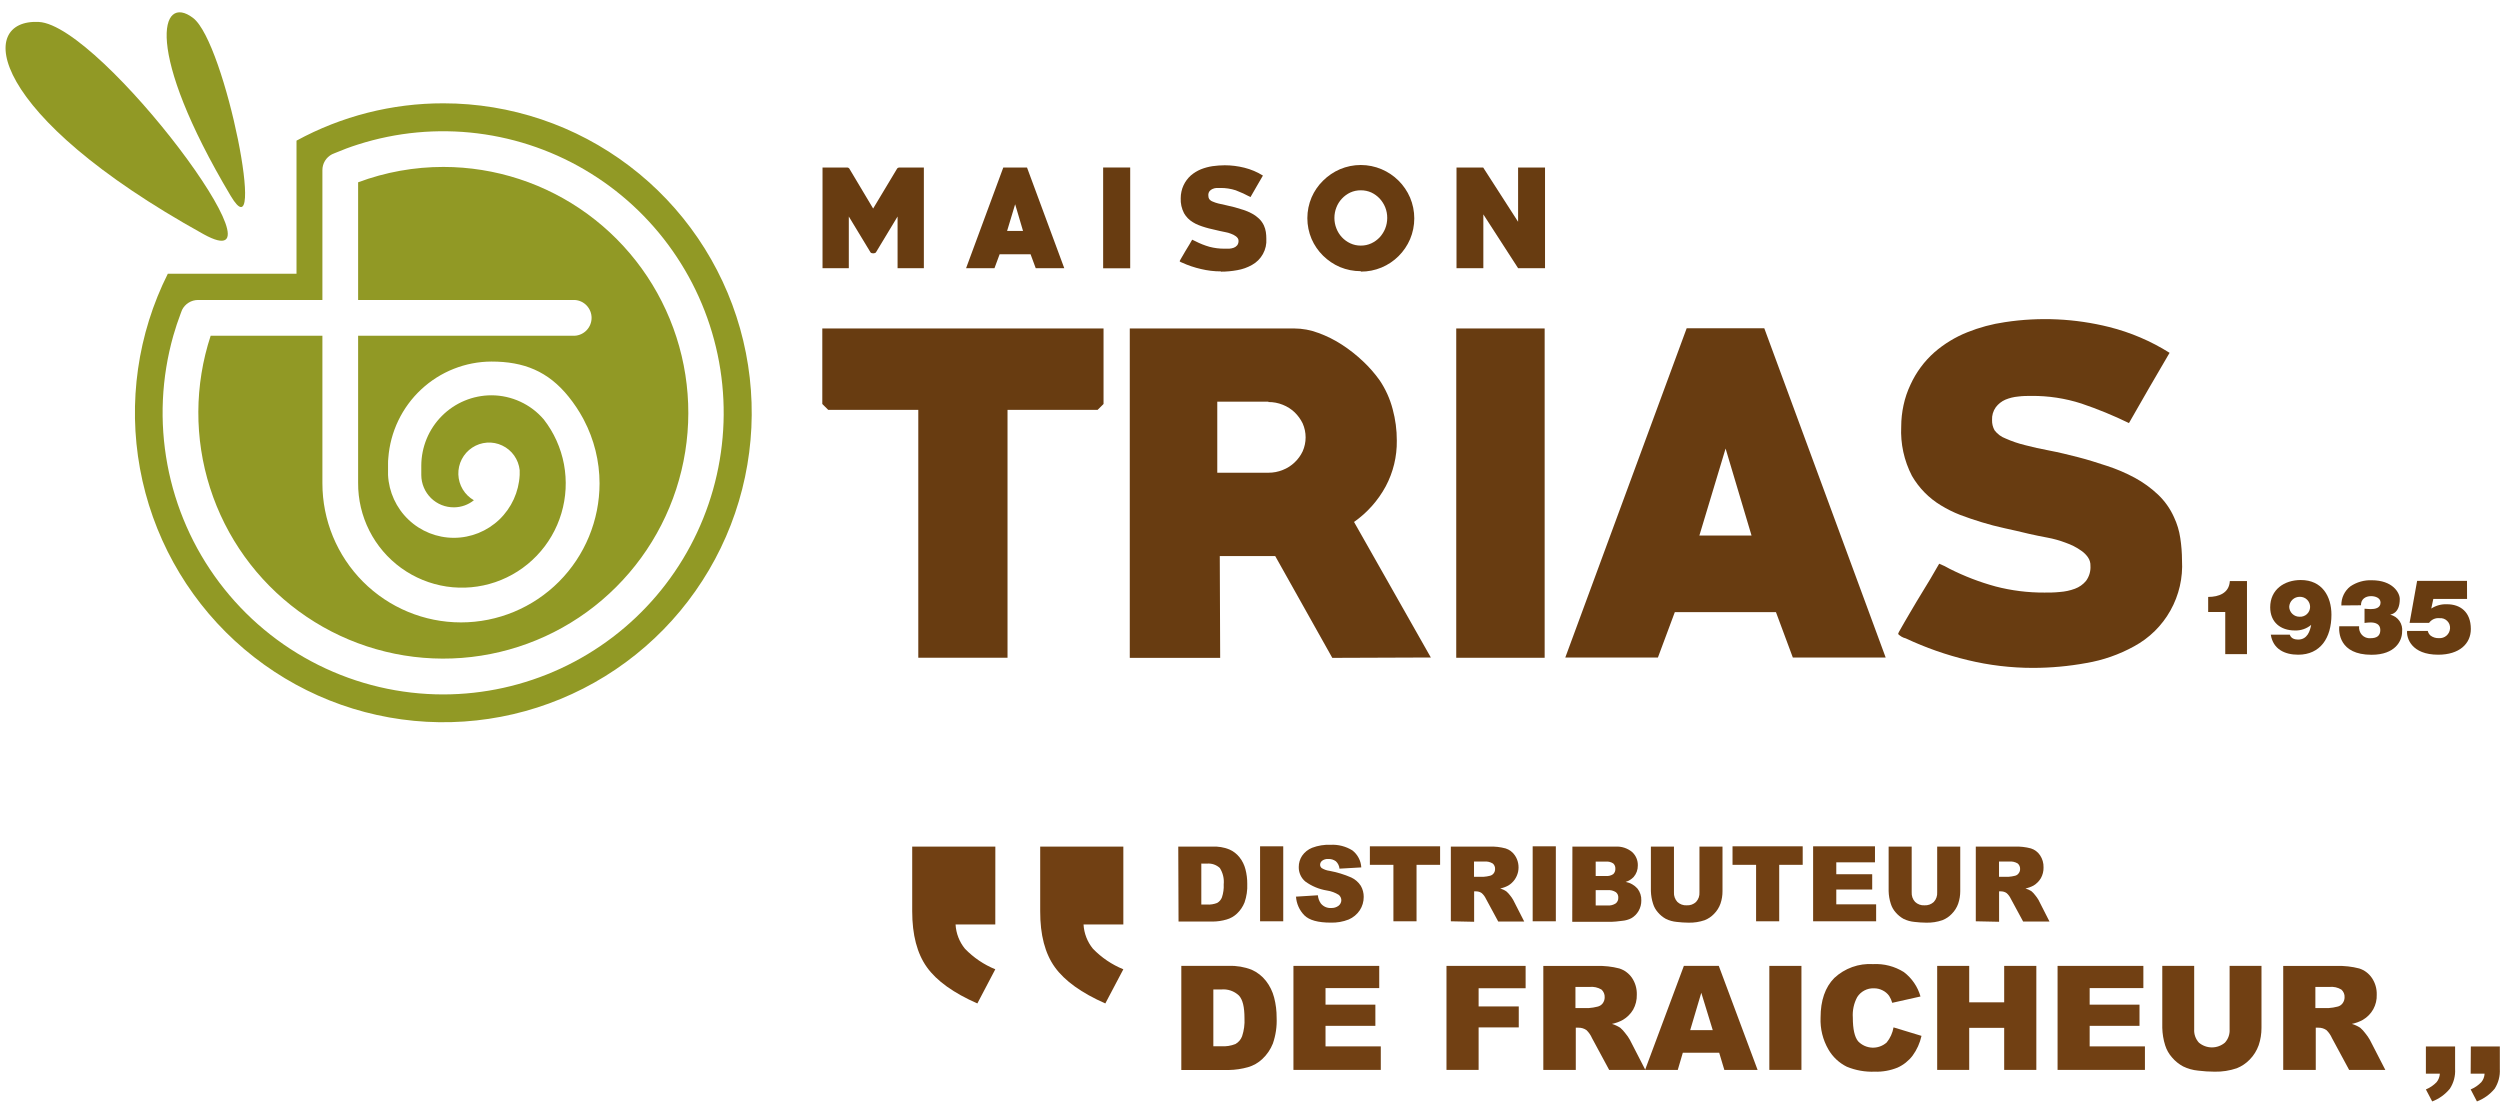
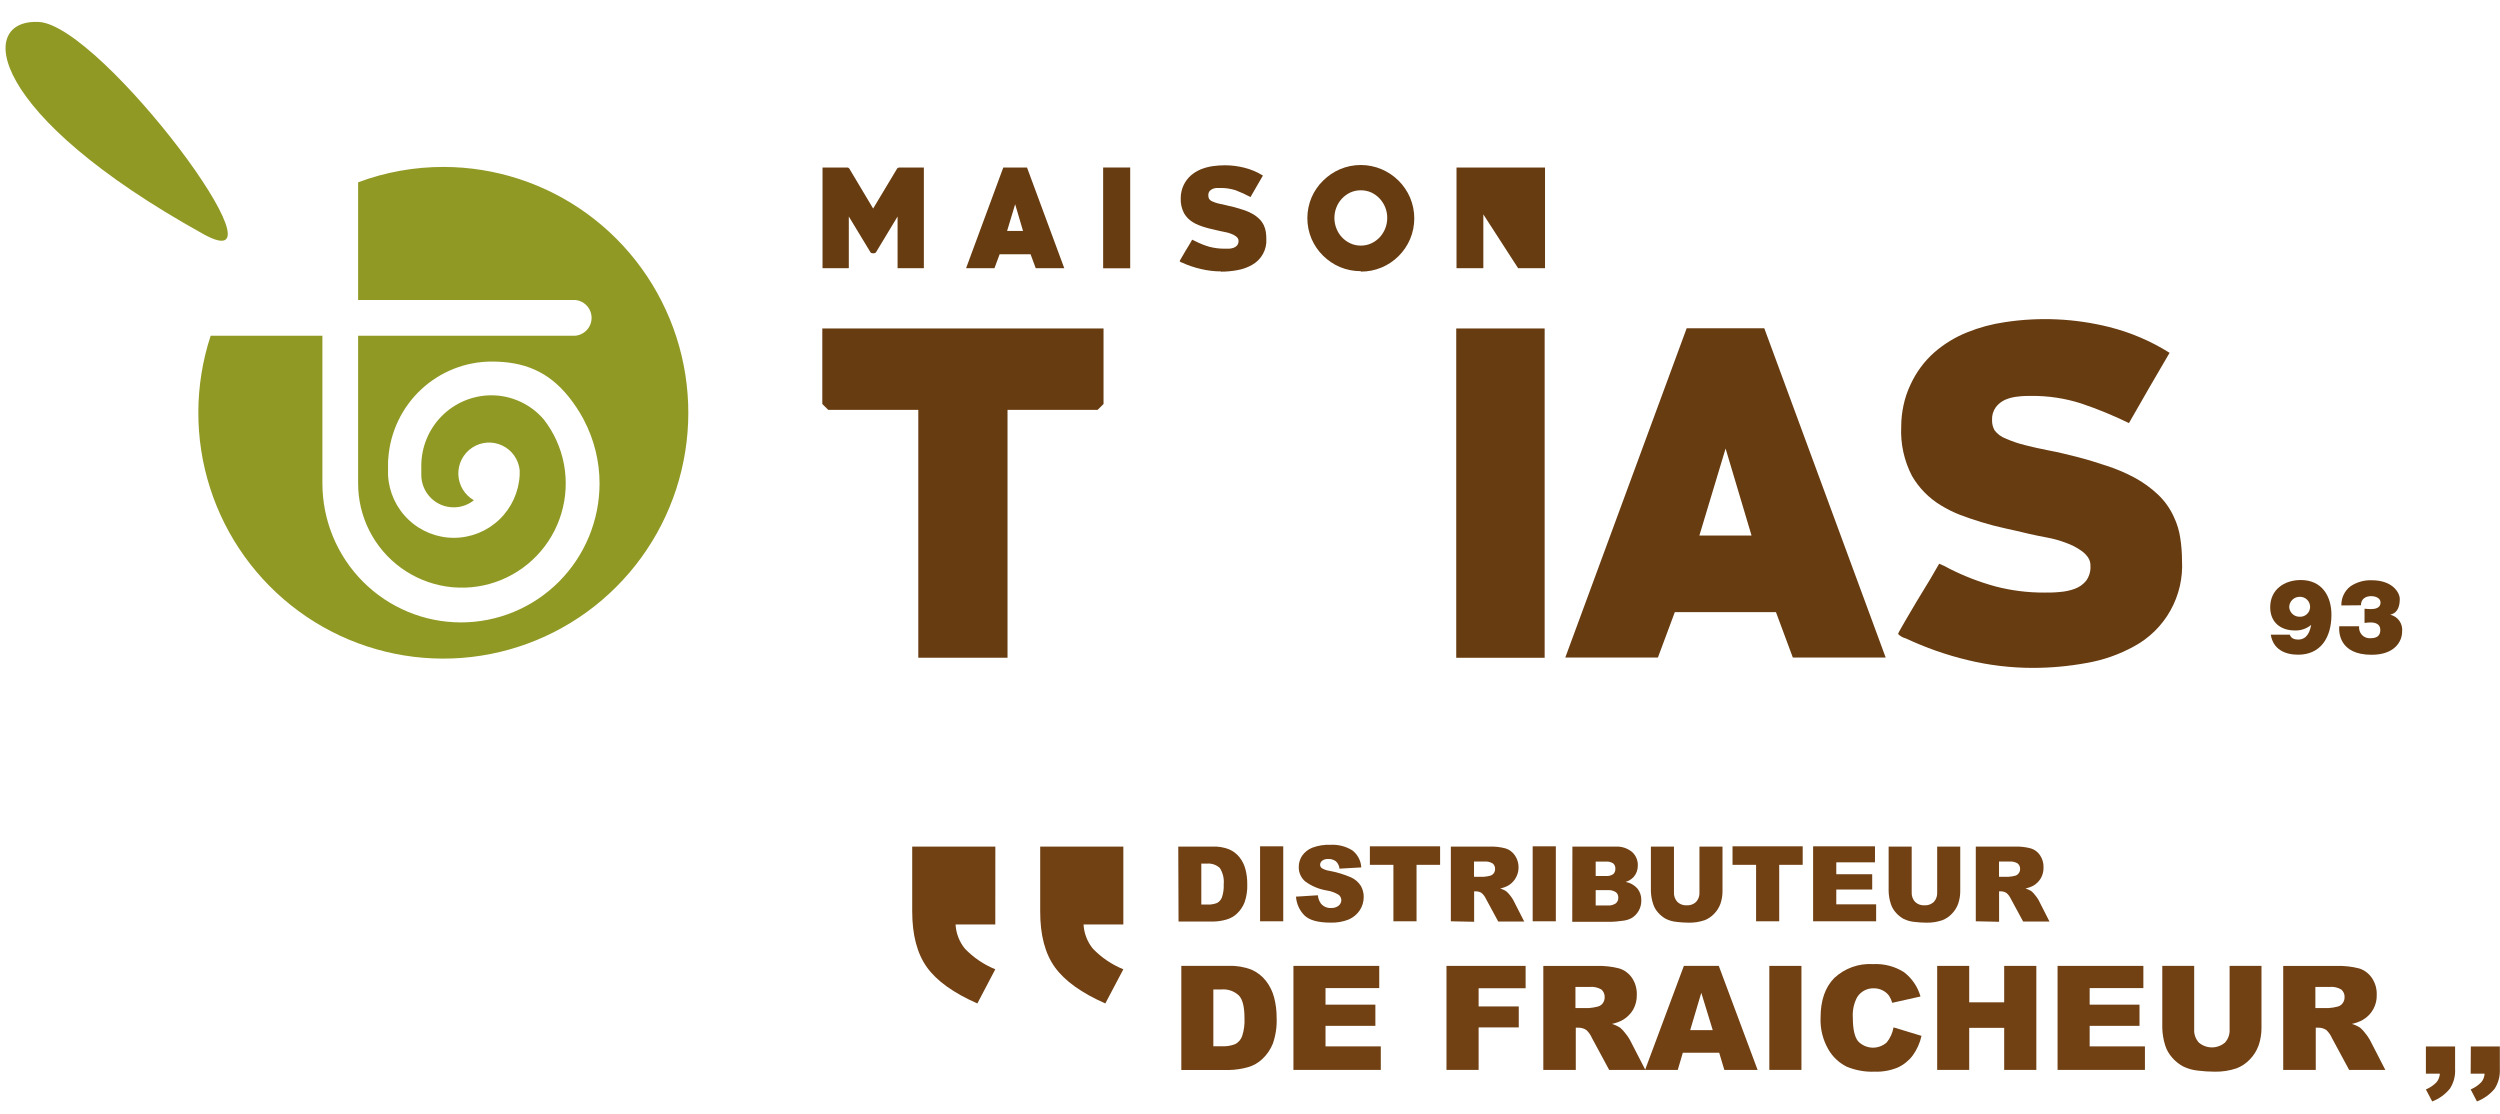
<svg xmlns="http://www.w3.org/2000/svg" width="101" height="45" viewBox="0 0 101 45" fill="none">
  <g clip-path="url(#clip0_597_11694)">
    <path d="M36.262 10.834V8.747L35.396 10.182C35.391 10.193 35.383 10.203 35.374 10.21C35.364 10.217 35.354 10.222 35.342 10.225C35.322 10.232 35.301 10.235 35.279 10.236C35.257 10.236 35.234 10.232 35.212 10.225C35.201 10.223 35.19 10.218 35.181 10.21C35.172 10.203 35.165 10.193 35.161 10.182L34.292 8.747V10.834H33.23V6.767H34.225C34.242 6.767 34.26 6.772 34.275 6.78C34.291 6.788 34.304 6.8 34.314 6.814L35.275 8.425L36.242 6.814C36.251 6.8 36.264 6.789 36.278 6.781C36.292 6.773 36.309 6.768 36.325 6.767H37.324V10.834H36.262Z" fill="#683C11" />
    <path d="M41.012 8.252L40.687 9.329H41.33L41.012 8.252ZM41.843 10.834L41.635 10.272H40.385L40.177 10.834H39.03L40.533 6.767H41.491L42.996 10.834H41.843Z" fill="#683C11" />
    <path d="M45.66 6.767H44.567V10.839H45.66V6.767Z" fill="#683C11" />
    <path d="M49.327 10.964C49.054 10.965 48.783 10.932 48.518 10.868C48.255 10.808 47.998 10.722 47.752 10.609C47.733 10.605 47.715 10.597 47.699 10.587C47.672 10.571 47.658 10.557 47.658 10.551C47.663 10.537 47.67 10.523 47.678 10.51L47.73 10.418L47.804 10.292C47.833 10.245 47.86 10.198 47.887 10.149C47.948 10.053 48.004 9.961 48.055 9.872C48.106 9.785 48.144 9.722 48.164 9.683C48.21 9.701 48.254 9.722 48.296 9.746C48.477 9.84 48.667 9.915 48.863 9.971C49.06 10.022 49.262 10.048 49.465 10.047C49.526 10.047 49.589 10.047 49.658 10.047C49.721 10.043 49.784 10.031 49.844 10.009C49.898 9.989 49.945 9.955 49.983 9.91C50.022 9.857 50.041 9.79 50.036 9.724C50.037 9.688 50.026 9.652 50.005 9.623C49.983 9.592 49.957 9.566 49.927 9.544C49.866 9.5 49.798 9.465 49.727 9.441C49.655 9.412 49.58 9.391 49.503 9.378C49.427 9.364 49.349 9.349 49.279 9.331L48.982 9.261C48.883 9.241 48.791 9.216 48.7 9.189C48.608 9.162 48.516 9.131 48.431 9.097C48.348 9.065 48.268 9.026 48.193 8.978C48.044 8.89 47.921 8.764 47.835 8.614C47.738 8.427 47.691 8.218 47.701 8.007C47.701 7.917 47.71 7.828 47.73 7.74C47.748 7.652 47.777 7.567 47.815 7.486C47.886 7.334 47.987 7.198 48.113 7.086C48.234 6.983 48.371 6.9 48.518 6.839C48.669 6.779 48.826 6.737 48.986 6.713C49.149 6.69 49.314 6.678 49.479 6.677C49.747 6.677 50.014 6.711 50.274 6.776C50.538 6.842 50.79 6.948 51.022 7.093C50.934 7.241 50.849 7.387 50.769 7.529C50.688 7.67 50.603 7.816 50.52 7.962C50.328 7.857 50.129 7.766 49.924 7.688C49.725 7.624 49.517 7.592 49.309 7.594H49.145C49.09 7.598 49.036 7.611 48.986 7.634C48.939 7.654 48.897 7.685 48.865 7.724C48.825 7.778 48.809 7.846 48.818 7.913C48.817 7.956 48.828 7.999 48.849 8.036C48.883 8.084 48.93 8.12 48.984 8.14C49.06 8.174 49.14 8.201 49.221 8.221C49.315 8.245 49.418 8.268 49.53 8.29L49.88 8.373C49.998 8.405 50.117 8.441 50.238 8.481C50.356 8.519 50.47 8.568 50.578 8.627C50.682 8.682 50.777 8.751 50.863 8.832C50.946 8.911 51.014 9.006 51.062 9.11C51.1 9.193 51.126 9.281 51.14 9.371C51.154 9.462 51.16 9.553 51.16 9.645C51.174 9.86 51.127 10.073 51.023 10.261C50.919 10.449 50.764 10.604 50.576 10.706C50.392 10.809 50.192 10.88 49.985 10.915C49.768 10.955 49.547 10.975 49.327 10.975" fill="#683C11" />
    <path d="M54.976 7.688C54.829 7.687 54.684 7.717 54.551 7.778C54.424 7.838 54.31 7.921 54.215 8.023C54.118 8.126 54.042 8.246 53.991 8.378C53.937 8.514 53.91 8.659 53.91 8.805C53.91 8.95 53.937 9.095 53.991 9.23C54.093 9.495 54.293 9.71 54.551 9.83C54.684 9.892 54.829 9.924 54.976 9.922C55.124 9.924 55.27 9.892 55.404 9.83C55.53 9.771 55.644 9.689 55.74 9.587C55.835 9.483 55.911 9.362 55.964 9.23C56.017 9.095 56.044 8.95 56.044 8.805C56.045 8.659 56.018 8.514 55.964 8.378C55.911 8.247 55.835 8.127 55.74 8.023C55.644 7.921 55.53 7.838 55.404 7.778C55.27 7.717 55.123 7.687 54.976 7.688ZM54.976 10.955C54.687 10.957 54.401 10.9 54.134 10.789C53.88 10.68 53.648 10.524 53.451 10.329C53.255 10.136 53.098 9.907 52.988 9.654C52.875 9.389 52.817 9.103 52.817 8.814C52.817 8.525 52.875 8.24 52.988 7.974C53.098 7.721 53.255 7.492 53.451 7.3C53.648 7.104 53.88 6.947 54.134 6.837C54.4 6.724 54.686 6.666 54.975 6.666C55.264 6.666 55.55 6.724 55.816 6.837C56.332 7.056 56.745 7.466 56.967 7.983C57.079 8.248 57.137 8.534 57.137 8.823C57.137 9.112 57.079 9.398 56.967 9.663C56.745 10.18 56.333 10.59 55.816 10.807C55.55 10.918 55.264 10.975 54.976 10.973" fill="#683C11" />
-     <path d="M61.331 10.834L59.927 8.661V10.834H58.843V6.767H59.92L61.331 8.96V6.767H62.419V10.834H61.331Z" fill="#683C11" />
+     <path d="M61.331 10.834L59.927 8.661V10.834H58.843V6.767H59.92V6.767H62.419V10.834H61.331Z" fill="#683C11" />
    <path d="M44.343 16.559H40.704V26.572H37.099V16.559H33.46L33.221 16.321V13.27H44.583V16.321L44.343 16.559Z" fill="#683C11" />
-     <path d="M51.245 16.227H49.178V19.098H51.245C51.444 19.099 51.641 19.061 51.825 18.986C52.003 18.917 52.166 18.813 52.304 18.68C52.44 18.552 52.55 18.4 52.629 18.231C52.707 18.054 52.747 17.863 52.747 17.669C52.747 17.476 52.707 17.285 52.629 17.108C52.548 16.94 52.438 16.788 52.304 16.658C52.166 16.527 52.003 16.423 51.825 16.353C51.641 16.278 51.444 16.241 51.245 16.242M53.825 26.578L51.518 22.464H49.279L49.295 26.578H45.643V13.27H52.286C52.619 13.271 52.949 13.332 53.261 13.45C53.597 13.572 53.919 13.732 54.219 13.928C54.523 14.126 54.809 14.352 55.072 14.602C55.321 14.836 55.546 15.095 55.744 15.373C55.981 15.727 56.156 16.118 56.264 16.53C56.376 16.944 56.433 17.371 56.431 17.8C56.44 18.443 56.286 19.079 55.984 19.647C55.674 20.22 55.236 20.713 54.703 21.087L57.806 26.563L53.825 26.578Z" fill="#683C11" />
    <path d="M62.404 13.27H58.832V26.574H62.404V13.27Z" fill="#683C11" />
    <path d="M69.714 18.121L68.655 21.635H70.762L69.714 18.121ZM72.43 26.563L71.748 24.729H67.663L66.98 26.563H63.238L68.142 13.261H71.277L76.181 26.563H72.43Z" fill="#683C11" />
    <path d="M82.136 26.983C81.247 26.983 80.36 26.878 79.496 26.668C78.634 26.462 77.795 26.167 76.992 25.79C76.933 25.776 76.875 25.753 76.822 25.722C76.73 25.666 76.686 25.626 76.686 25.603C76.702 25.555 76.725 25.509 76.753 25.466L76.923 25.167L77.162 24.758C77.254 24.605 77.346 24.448 77.438 24.291L77.984 23.392C78.154 23.107 78.273 22.902 78.343 22.774C78.49 22.832 78.632 22.901 78.768 22.981C79.361 23.28 79.982 23.519 80.622 23.693C81.267 23.861 81.931 23.944 82.597 23.94C82.79 23.94 82.998 23.94 83.22 23.916C83.427 23.901 83.632 23.858 83.827 23.785C84.001 23.721 84.156 23.612 84.275 23.469C84.404 23.293 84.468 23.078 84.454 22.86C84.459 22.738 84.424 22.618 84.355 22.518C84.286 22.418 84.199 22.33 84.1 22.26C83.997 22.186 83.888 22.119 83.775 22.062C83.67 22.01 83.561 21.964 83.45 21.925C83.212 21.835 82.966 21.766 82.716 21.72C82.465 21.674 82.214 21.622 81.963 21.565C81.634 21.485 81.31 21.41 80.989 21.341C80.669 21.271 80.365 21.192 80.067 21.1C79.769 21.008 79.467 20.909 79.187 20.801C78.917 20.696 78.657 20.566 78.41 20.415C77.926 20.123 77.524 19.712 77.241 19.222C76.925 18.61 76.775 17.924 76.809 17.235C76.809 16.944 76.841 16.653 76.903 16.368C76.964 16.081 77.059 15.802 77.185 15.537C77.413 15.038 77.742 14.594 78.152 14.231C78.546 13.89 78.993 13.618 79.476 13.425C79.967 13.227 80.481 13.089 81.005 13.014C82.405 12.801 83.834 12.868 85.208 13.211C86.072 13.427 86.897 13.779 87.651 14.254C87.367 14.737 87.089 15.211 86.823 15.674C86.556 16.137 86.285 16.611 86.01 17.092C85.387 16.788 84.745 16.525 84.089 16.303C83.438 16.093 82.757 15.989 82.073 15.995C81.901 15.995 81.722 15.995 81.534 16.02C81.355 16.036 81.18 16.079 81.014 16.148C80.863 16.215 80.731 16.319 80.631 16.451C80.522 16.602 80.469 16.787 80.479 16.973C80.475 17.116 80.51 17.258 80.58 17.384C80.694 17.535 80.85 17.651 81.028 17.716C81.278 17.828 81.538 17.916 81.805 17.982C82.111 18.062 82.447 18.139 82.812 18.206C83.177 18.274 83.558 18.37 83.957 18.471C84.355 18.572 84.734 18.696 85.128 18.824C85.514 18.95 85.889 19.11 86.247 19.303C86.585 19.486 86.898 19.713 87.179 19.977C87.453 20.236 87.674 20.547 87.828 20.891C87.955 21.16 88.041 21.446 88.084 21.741C88.129 22.038 88.152 22.338 88.153 22.639C88.193 23.344 88.032 24.045 87.688 24.66C87.345 25.276 86.833 25.78 86.214 26.113C85.613 26.445 84.96 26.673 84.283 26.787C83.573 26.917 82.853 26.982 82.132 26.983" fill="#683C11" />
    <path d="M8.22 9.459C11.935 11.519 4.102 1.015 1.569 0.887C-0.964 0.759 -0.523 4.612 8.22 9.459Z" fill="#919925" />
-     <path d="M9.32 7.913C10.813 10.421 9.116 1.72 7.797 0.723C6.478 -0.275 5.808 2.017 9.32 7.913Z" fill="#919925" />
-     <path d="M17.916 28.055C16.161 28.056 14.43 27.648 12.859 26.864C11.288 26.081 9.92 24.941 8.862 23.537C7.804 22.132 7.086 20.501 6.763 18.77C6.44 17.04 6.522 15.258 7.001 13.564C7.089 13.254 7.192 12.948 7.306 12.647L7.353 12.524C7.412 12.402 7.505 12.3 7.619 12.229C7.733 12.157 7.865 12.119 8 12.119H13.025V8.043V6.875C13.024 6.742 13.06 6.612 13.129 6.498C13.198 6.385 13.297 6.293 13.415 6.232L13.527 6.185C13.833 6.055 14.145 5.938 14.465 5.837C16.023 5.34 17.67 5.187 19.293 5.388C20.916 5.59 22.476 6.141 23.866 7.005C25.257 7.868 26.445 9.023 27.348 10.391C28.252 11.758 28.851 13.305 29.102 14.927C29.354 16.548 29.253 18.204 28.807 19.783C28.361 21.361 27.58 22.825 26.517 24.072C25.454 25.319 24.136 26.32 22.651 27.008C21.166 27.695 19.551 28.052 17.916 28.055ZM17.916 4.174C15.842 4.171 13.801 4.689 11.979 5.682V11.059H6.78C5.561 13.49 5.166 16.253 5.655 18.93C6.144 21.606 7.49 24.05 9.488 25.889C11.487 27.729 14.028 28.864 16.728 29.122C19.428 29.38 22.137 28.747 24.446 27.32C26.755 25.893 28.537 23.749 29.521 21.213C30.505 18.677 30.637 15.889 29.899 13.271C29.16 10.652 27.59 8.347 25.427 6.706C23.265 5.064 20.627 4.175 17.916 4.174Z" fill="#919925" />
    <path d="M17.916 6.744C16.739 6.743 15.571 6.953 14.468 7.365V12.119H23.219C23.403 12.129 23.576 12.21 23.702 12.344C23.829 12.479 23.9 12.657 23.9 12.841C23.9 13.026 23.829 13.204 23.702 13.339C23.576 13.473 23.403 13.554 23.219 13.564H14.468V15.49V19.505C14.463 20.176 14.619 20.839 14.921 21.438C15.224 22.037 15.665 22.554 16.208 22.947C16.751 23.339 17.379 23.596 18.041 23.696C18.703 23.795 19.378 23.734 20.012 23.518C20.645 23.302 21.218 22.937 21.682 22.453C22.146 21.97 22.489 21.382 22.68 20.738C22.872 20.095 22.907 19.415 22.784 18.755C22.66 18.096 22.381 17.475 21.969 16.946C21.708 16.64 21.384 16.395 21.019 16.227C20.655 16.059 20.259 15.971 19.858 15.97C19.106 15.97 18.385 16.27 17.853 16.803C17.321 17.336 17.022 18.059 17.02 18.813C17.02 18.858 17.02 18.986 17.02 19.127C17.022 19.149 17.022 19.171 17.02 19.193C17.021 19.366 17.056 19.537 17.124 19.697C17.191 19.856 17.289 20 17.412 20.122C17.535 20.243 17.681 20.338 17.842 20.403C18.002 20.467 18.174 20.498 18.346 20.496C18.637 20.494 18.919 20.393 19.145 20.21C18.96 20.105 18.805 19.953 18.695 19.771C18.585 19.588 18.524 19.38 18.517 19.166C18.511 18.953 18.558 18.741 18.657 18.551C18.755 18.362 18.9 18.201 19.078 18.084C19.256 17.966 19.461 17.897 19.673 17.882C19.885 17.867 20.098 17.907 20.29 17.999C20.483 18.09 20.649 18.229 20.772 18.403C20.895 18.577 20.972 18.78 20.995 18.993C20.994 19.008 20.994 19.024 20.995 19.04C20.995 19.069 20.995 19.1 20.995 19.132C20.995 19.163 20.995 19.145 20.995 19.152C20.995 19.159 20.995 19.175 20.995 19.188C20.961 19.873 20.667 20.518 20.172 20.991C19.678 21.463 19.021 21.727 18.338 21.728C17.655 21.728 16.998 21.466 16.503 20.994C16.007 20.522 15.712 19.877 15.677 19.193C15.677 19.193 15.677 19.069 15.677 18.896C15.677 18.869 15.677 18.842 15.677 18.813C15.677 18.784 15.677 18.768 15.677 18.745C15.677 18.667 15.677 18.584 15.688 18.503C15.767 17.446 16.24 16.458 17.013 15.736C17.786 15.014 18.802 14.61 19.858 14.607C21.159 14.607 22.144 14.995 22.977 16.033C23.195 16.304 23.389 16.595 23.555 16.901L23.588 16.964C24.003 17.754 24.221 18.634 24.222 19.527C24.222 21.017 23.632 22.446 22.582 23.5C21.532 24.553 20.108 25.145 18.624 25.145C17.139 25.145 15.715 24.553 14.665 23.5C13.615 22.446 13.025 21.017 13.025 19.527V16.907V13.564H8.511C7.856 15.557 7.846 17.708 8.485 19.707C9.123 21.706 10.376 23.45 12.064 24.69C13.752 25.93 15.788 26.601 17.88 26.608C19.972 26.614 22.012 25.955 23.707 24.726C25.403 23.496 26.667 21.759 27.317 19.765C27.968 17.77 27.972 15.619 27.328 13.622C26.685 11.625 25.428 9.883 23.737 8.647C22.046 7.412 20.008 6.746 17.916 6.744Z" fill="#919925" />
-     <path d="M89.9 24.725H89.21V24.116C89.638 24.116 90.059 23.963 90.085 23.475H90.778V26.426H89.9V24.725Z" fill="#683C11" />
    <path d="M92.484 24.518C92.488 24.626 92.534 24.729 92.613 24.803C92.692 24.878 92.797 24.918 92.905 24.916C92.959 24.919 93.013 24.911 93.063 24.893C93.114 24.875 93.161 24.847 93.2 24.81C93.24 24.773 93.272 24.729 93.294 24.679C93.316 24.63 93.327 24.576 93.328 24.522C93.329 24.468 93.318 24.414 93.298 24.363C93.277 24.313 93.246 24.267 93.208 24.229C93.169 24.19 93.123 24.16 93.073 24.14C93.022 24.12 92.968 24.11 92.914 24.111C92.803 24.109 92.696 24.15 92.616 24.226C92.535 24.302 92.488 24.407 92.484 24.518ZM92.508 25.641C92.519 25.675 92.535 25.706 92.558 25.732C92.58 25.759 92.608 25.781 92.638 25.796C92.702 25.826 92.772 25.84 92.842 25.839C93.223 25.839 93.324 25.489 93.371 25.246C93.186 25.4 92.952 25.48 92.712 25.471C92.137 25.471 91.716 25.14 91.716 24.534C91.716 23.819 92.285 23.433 92.952 23.433C93.814 23.433 94.19 24.093 94.19 24.835C94.19 25.772 93.742 26.45 92.847 26.45C92.3 26.45 91.832 26.226 91.74 25.641H92.508Z" fill="#683C11" />
    <path d="M94.591 24.46C94.587 24.311 94.618 24.163 94.682 24.029C94.746 23.894 94.84 23.777 94.958 23.687C95.212 23.517 95.512 23.431 95.816 23.442C96.669 23.442 96.951 23.95 96.951 24.201C96.951 24.819 96.564 24.819 96.564 24.833C96.715 24.868 96.849 24.958 96.938 25.086C97.026 25.213 97.065 25.37 97.045 25.525C97.045 25.884 96.774 26.453 95.812 26.453C94.488 26.453 94.486 25.52 94.506 25.3H95.308C95.301 25.363 95.308 25.427 95.327 25.488C95.347 25.548 95.379 25.604 95.422 25.651C95.466 25.698 95.521 25.735 95.582 25.758C95.643 25.781 95.709 25.79 95.773 25.783C96.013 25.783 96.165 25.693 96.165 25.453C96.165 25.212 95.968 25.147 95.773 25.147C95.691 25.148 95.609 25.155 95.527 25.167V24.592C95.592 24.592 95.659 24.608 95.773 24.608C95.95 24.608 96.174 24.57 96.174 24.343C96.174 24.156 95.964 24.084 95.791 24.084C95.567 24.084 95.377 24.206 95.384 24.453L94.591 24.46Z" fill="#683C11" />
-     <path d="M99.669 24.197H98.306L98.223 24.585C98.413 24.462 98.637 24.401 98.863 24.412C99.387 24.412 99.822 24.716 99.822 25.412C99.822 26.01 99.354 26.45 98.505 26.45C97.419 26.45 97.219 25.776 97.246 25.489H98.082C98.098 25.564 98.14 25.633 98.2 25.682C98.297 25.752 98.415 25.787 98.534 25.781C98.589 25.785 98.645 25.778 98.698 25.76C98.751 25.743 98.799 25.715 98.841 25.678C98.883 25.641 98.917 25.596 98.941 25.546C98.965 25.495 98.979 25.441 98.982 25.385C98.985 25.329 98.977 25.273 98.957 25.221C98.936 25.169 98.905 25.122 98.865 25.083C98.825 25.044 98.778 25.014 98.725 24.995C98.672 24.976 98.616 24.969 98.561 24.974C98.479 24.965 98.396 24.978 98.321 25.011C98.246 25.045 98.181 25.098 98.133 25.165H97.347L97.652 23.466H99.667L99.669 24.197Z" fill="#683C11" />
    <path d="M40.21 37.348H38.605C38.624 37.707 38.757 38.05 38.983 38.328C39.33 38.688 39.748 38.971 40.21 39.159L39.485 40.539C38.522 40.116 37.843 39.629 37.447 39.076C37.051 38.523 36.853 37.769 36.853 36.813V34.202H40.212L40.21 37.348ZM45.383 37.348H43.775C43.795 37.707 43.927 38.05 44.154 38.328C44.501 38.688 44.92 38.971 45.383 39.159L44.655 40.539C43.695 40.116 43.016 39.629 42.617 39.076C42.219 38.523 42.021 37.769 42.024 36.813V34.202H45.383V37.348Z" fill="#714013" />
    <path d="M99.822 42.278H100.993V43.19C101.008 43.47 100.935 43.747 100.785 43.983C100.594 44.214 100.347 44.392 100.068 44.498L99.815 44.013C99.977 43.946 100.123 43.846 100.245 43.72C100.325 43.623 100.372 43.503 100.377 43.377H99.815L99.822 42.278ZM98.006 42.278H99.186V43.19C99.202 43.47 99.128 43.748 98.975 43.983C98.786 44.214 98.54 44.392 98.261 44.498L98.006 44.013C98.168 43.946 98.315 43.846 98.438 43.72C98.517 43.623 98.563 43.502 98.57 43.377H98.006V42.278Z" fill="#714013" />
    <path d="M47.602 34.203H48.988C49.217 34.192 49.446 34.23 49.66 34.315C49.822 34.385 49.966 34.495 50.076 34.634C50.189 34.777 50.271 34.942 50.316 35.119C50.366 35.311 50.391 35.508 50.389 35.706C50.401 35.961 50.363 36.217 50.28 36.458C50.212 36.629 50.108 36.782 49.975 36.908C49.856 37.021 49.712 37.104 49.554 37.148C49.374 37.201 49.187 37.229 48.999 37.231H47.613L47.602 34.203ZM48.533 34.888V36.544H48.757C48.899 36.553 49.041 36.531 49.173 36.479C49.262 36.429 49.33 36.349 49.366 36.254C49.423 36.085 49.447 35.906 49.438 35.728C49.461 35.496 49.406 35.264 49.281 35.068C49.212 35.003 49.13 34.954 49.04 34.923C48.951 34.893 48.856 34.881 48.761 34.89L48.533 34.888Z" fill="#714013" />
    <path d="M51.843 34.191H50.907V37.22H51.843V34.191Z" fill="#714013" />
    <path d="M52.347 36.225L53.242 36.169C53.252 36.287 53.293 36.401 53.361 36.499C53.41 36.56 53.473 36.609 53.545 36.641C53.616 36.673 53.695 36.688 53.773 36.683C53.884 36.69 53.994 36.656 54.082 36.589C54.116 36.562 54.143 36.527 54.161 36.489C54.18 36.45 54.19 36.407 54.19 36.364C54.188 36.323 54.179 36.284 54.161 36.247C54.143 36.211 54.118 36.179 54.087 36.153C53.941 36.062 53.779 36.002 53.61 35.977C53.292 35.926 52.992 35.801 52.732 35.611C52.647 35.539 52.58 35.449 52.535 35.348C52.489 35.246 52.467 35.136 52.47 35.025C52.469 34.865 52.516 34.708 52.604 34.575C52.704 34.429 52.845 34.316 53.01 34.25C53.247 34.16 53.5 34.119 53.753 34.13C54.063 34.113 54.371 34.192 54.635 34.355C54.741 34.437 54.828 34.541 54.89 34.66C54.953 34.778 54.988 34.909 54.996 35.043L54.116 35.094C54.105 34.98 54.053 34.874 53.97 34.796C53.88 34.73 53.77 34.697 53.659 34.703C53.572 34.697 53.485 34.722 53.415 34.773C53.389 34.793 53.368 34.818 53.353 34.847C53.339 34.877 53.331 34.909 53.332 34.942C53.333 34.967 53.34 34.992 53.351 35.014C53.363 35.037 53.379 35.056 53.399 35.072C53.495 35.13 53.602 35.168 53.713 35.182C54.014 35.238 54.309 35.327 54.59 35.45C54.748 35.523 54.881 35.64 54.976 35.786C55.055 35.923 55.096 36.078 55.094 36.236C55.095 36.427 55.04 36.615 54.935 36.775C54.825 36.94 54.669 37.07 54.487 37.148C54.256 37.239 54.008 37.282 53.76 37.274C53.246 37.274 52.891 37.175 52.694 36.977C52.495 36.774 52.376 36.505 52.358 36.22" fill="#714013" />
    <path d="M55.343 34.191V34.939H56.294V37.22H57.228V34.939H58.18V34.191H55.343Z" fill="#714013" />
    <path d="M58.614 37.22V34.202H60.168C60.391 34.194 60.614 34.219 60.829 34.277C60.979 34.325 61.109 34.422 61.198 34.553C61.265 34.649 61.311 34.758 61.333 34.873C61.356 34.988 61.355 35.106 61.331 35.221C61.306 35.335 61.258 35.444 61.191 35.539C61.123 35.634 61.036 35.715 60.936 35.775C60.834 35.831 60.724 35.871 60.609 35.894C60.695 35.92 60.776 35.958 60.851 36.007C60.907 36.054 60.957 36.108 61.001 36.166C61.05 36.224 61.093 36.287 61.131 36.353L61.579 37.231H60.529L60.029 36.306C59.989 36.22 59.932 36.144 59.861 36.081C59.796 36.035 59.718 36.011 59.638 36.011H59.555V37.24L58.614 37.22ZM59.55 35.422H59.944C60.028 35.416 60.11 35.403 60.191 35.382C60.251 35.369 60.305 35.335 60.343 35.285C60.382 35.235 60.402 35.174 60.401 35.11C60.404 35.068 60.397 35.026 60.38 34.987C60.364 34.948 60.339 34.913 60.307 34.886C60.203 34.822 60.081 34.794 59.96 34.807H59.55V35.422Z" fill="#714013" />
    <path d="M62.856 34.191H61.92V37.22H62.856V34.191Z" fill="#714013" />
    <path d="M63.525 34.203H65.272C65.516 34.189 65.757 34.269 65.944 34.427C66.017 34.496 66.075 34.579 66.114 34.672C66.153 34.766 66.171 34.866 66.168 34.966C66.171 35.135 66.112 35.299 66.002 35.427C65.913 35.522 65.801 35.591 65.677 35.629C65.862 35.663 66.03 35.758 66.154 35.899C66.261 36.036 66.316 36.206 66.309 36.38C66.311 36.528 66.273 36.674 66.199 36.802C66.128 36.926 66.025 37.029 65.901 37.099C65.791 37.154 65.671 37.189 65.547 37.2C65.337 37.227 65.196 37.24 65.129 37.24H63.519L63.525 34.203ZM64.466 35.391H64.871C64.978 35.401 65.086 35.374 65.176 35.315C65.206 35.286 65.229 35.251 65.244 35.212C65.258 35.173 65.264 35.132 65.261 35.09C65.263 35.051 65.256 35.013 65.241 34.977C65.227 34.941 65.204 34.909 65.176 34.883C65.088 34.825 64.983 34.799 64.878 34.809H64.466V35.391ZM64.466 36.58H64.941C65.06 36.592 65.181 36.562 65.281 36.494C65.313 36.467 65.339 36.432 65.356 36.393C65.373 36.355 65.381 36.312 65.379 36.27C65.382 36.227 65.375 36.185 65.359 36.145C65.342 36.106 65.316 36.072 65.283 36.045C65.181 35.979 65.061 35.95 64.941 35.962H64.466V36.58Z" fill="#714013" />
    <path d="M68.658 34.202H69.589V36C69.591 36.173 69.563 36.344 69.507 36.508C69.451 36.664 69.362 36.806 69.245 36.923C69.139 37.033 69.012 37.119 68.871 37.175C68.661 37.247 68.441 37.281 68.219 37.276C68.058 37.275 67.897 37.264 67.738 37.245C67.586 37.231 67.438 37.19 67.301 37.123C67.179 37.056 67.071 36.967 66.981 36.861C66.891 36.76 66.823 36.641 66.784 36.512C66.73 36.347 66.701 36.174 66.696 36V34.202H67.628V36.049C67.623 36.12 67.633 36.19 67.657 36.257C67.68 36.323 67.717 36.384 67.764 36.436C67.814 36.484 67.874 36.521 67.939 36.545C68.004 36.569 68.074 36.58 68.143 36.575C68.212 36.579 68.281 36.569 68.346 36.546C68.411 36.522 68.471 36.486 68.521 36.438C68.569 36.386 68.606 36.325 68.63 36.258C68.653 36.191 68.663 36.12 68.658 36.049V34.202Z" fill="#714013" />
    <path d="M69.994 34.191V34.939H70.946V37.22H71.88V34.939H72.829V34.191H69.994Z" fill="#714013" />
    <path d="M73.25 34.191V37.22H75.796V36.535H74.186V35.937H75.637V35.319H74.186V34.838H75.749V34.191H73.25Z" fill="#714013" />
    <path d="M78.262 34.202H79.194V36C79.195 36.173 79.167 36.344 79.111 36.508C79.056 36.664 78.966 36.806 78.849 36.923C78.744 37.033 78.616 37.119 78.475 37.175C78.265 37.247 78.043 37.282 77.821 37.276C77.661 37.275 77.501 37.264 77.342 37.245C77.19 37.231 77.042 37.19 76.905 37.123C76.784 37.056 76.675 36.967 76.585 36.861C76.495 36.76 76.428 36.641 76.388 36.512C76.334 36.347 76.305 36.174 76.301 36V34.202H77.232V36.049C77.228 36.12 77.238 36.19 77.261 36.257C77.285 36.323 77.321 36.384 77.369 36.436C77.419 36.484 77.478 36.521 77.544 36.545C77.609 36.569 77.678 36.58 77.747 36.575C77.816 36.579 77.885 36.569 77.951 36.546C78.016 36.522 78.075 36.486 78.126 36.438C78.174 36.386 78.211 36.325 78.234 36.258C78.258 36.191 78.267 36.12 78.262 36.049V34.202Z" fill="#714013" />
    <path d="M79.822 37.22V34.202H81.39C81.612 34.194 81.835 34.219 82.05 34.276C82.201 34.324 82.33 34.422 82.418 34.553C82.515 34.697 82.564 34.869 82.559 35.043C82.563 35.195 82.525 35.346 82.451 35.479C82.379 35.6 82.278 35.702 82.158 35.775C82.055 35.831 81.944 35.871 81.829 35.894C81.915 35.92 81.997 35.958 82.073 36.007C82.128 36.054 82.178 36.107 82.221 36.166C82.27 36.224 82.314 36.287 82.353 36.353L82.8 37.231H81.735L81.235 36.306C81.195 36.22 81.138 36.144 81.067 36.081C81.002 36.035 80.923 36.011 80.843 36.011H80.763V37.24L79.822 37.22ZM80.76 35.422H81.152C81.236 35.416 81.319 35.403 81.401 35.382C81.461 35.37 81.515 35.335 81.551 35.285C81.591 35.236 81.613 35.174 81.612 35.11C81.614 35.068 81.607 35.026 81.59 34.987C81.574 34.948 81.549 34.913 81.517 34.885C81.413 34.822 81.291 34.794 81.17 34.807H80.76V35.422Z" fill="#714013" />
    <path d="M47.725 39.022H49.646C49.96 39.01 50.273 39.063 50.566 39.177C50.793 39.277 50.991 39.432 51.144 39.627C51.299 39.826 51.412 40.056 51.475 40.301C51.544 40.566 51.578 40.84 51.576 41.114C51.592 41.469 51.54 41.823 51.424 42.159C51.33 42.395 51.186 42.608 51.001 42.781C50.836 42.938 50.637 43.052 50.419 43.114C50.167 43.185 49.907 43.224 49.646 43.228H47.725V39.022ZM49.019 39.975V42.269H49.335C49.532 42.282 49.729 42.252 49.912 42.179C50.036 42.109 50.131 41.998 50.181 41.864C50.258 41.629 50.291 41.382 50.277 41.134C50.277 40.685 50.206 40.386 50.053 40.22C49.958 40.13 49.845 40.061 49.721 40.019C49.597 39.977 49.465 39.962 49.335 39.975H49.019Z" fill="#714013" />
    <path d="M52.255 39.022H55.721V39.919H53.551V40.588H55.565V41.444H53.551V42.274H55.784V43.224H52.255V39.022Z" fill="#714013" />
    <path d="M58.438 39.022H61.635V39.925H59.736V40.66H61.358V41.507H59.736V43.224H58.438V39.022Z" fill="#714013" />
    <path d="M62.35 43.224V39.025H64.506C64.815 39.014 65.123 39.048 65.422 39.126C65.631 39.193 65.811 39.328 65.935 39.51C66.067 39.709 66.134 39.945 66.127 40.184C66.133 40.395 66.082 40.604 65.98 40.788C65.88 40.958 65.739 41.099 65.57 41.2C65.43 41.278 65.279 41.334 65.122 41.366C65.24 41.401 65.353 41.454 65.458 41.521C65.535 41.587 65.604 41.663 65.664 41.745C65.733 41.826 65.794 41.913 65.845 42.006L66.472 43.224H65.01L64.318 41.941C64.266 41.819 64.189 41.709 64.094 41.617C64.001 41.552 63.89 41.518 63.776 41.519H63.662V43.224H62.35ZM63.648 40.725H64.195C64.31 40.717 64.425 40.698 64.537 40.669C64.621 40.651 64.696 40.605 64.748 40.537C64.801 40.466 64.83 40.38 64.829 40.292C64.832 40.233 64.822 40.175 64.8 40.121C64.778 40.067 64.744 40.019 64.701 39.979C64.555 39.892 64.386 39.854 64.217 39.872H63.648V40.725Z" fill="#714013" />
    <path d="M69.455 42.53H67.986L67.782 43.224H66.461L68.028 39.022H69.439L71.007 43.224H69.663L69.455 42.53ZM69.195 41.617L68.732 40.108L68.284 41.617H69.195Z" fill="#714013" />
    <path d="M72.778 39.022H71.481V43.224H72.778V39.022Z" fill="#714013" />
    <path d="M76.496 41.505L77.629 41.849C77.565 42.138 77.443 42.41 77.268 42.649C77.109 42.858 76.899 43.025 76.659 43.132C76.365 43.251 76.049 43.307 75.732 43.296C75.349 43.31 74.967 43.242 74.612 43.096C74.3 42.942 74.041 42.699 73.867 42.397C73.642 42.008 73.532 41.563 73.551 41.114C73.551 40.418 73.737 39.885 74.104 39.512C74.313 39.316 74.561 39.166 74.83 39.069C75.1 38.972 75.386 38.932 75.671 38.95C76.109 38.926 76.544 39.038 76.916 39.272C77.241 39.519 77.477 39.865 77.588 40.258L76.446 40.514C76.419 40.415 76.377 40.32 76.321 40.233C76.252 40.137 76.16 40.06 76.054 40.009C75.945 39.953 75.825 39.926 75.703 39.928C75.57 39.923 75.438 39.953 75.32 40.016C75.202 40.078 75.102 40.17 75.031 40.283C74.895 40.536 74.834 40.823 74.854 41.11C74.854 41.575 74.926 41.894 75.067 42.067C75.216 42.223 75.419 42.316 75.635 42.325C75.85 42.334 76.061 42.259 76.222 42.116C76.365 41.941 76.459 41.732 76.498 41.51" fill="#714013" />
    <path d="M78.262 39.022H79.556V40.494H80.969V39.022H82.268V43.224H80.969V41.525H79.556V43.224H78.262V39.022Z" fill="#714013" />
    <path d="M83.126 39.022H86.592V39.919H84.422V40.588H86.436V41.444H84.422V42.274H86.655V43.224H83.126V39.022Z" fill="#714013" />
    <path d="M90.076 39.022H91.364V41.525C91.365 41.764 91.327 42.002 91.25 42.229C91.172 42.446 91.049 42.644 90.887 42.808C90.74 42.96 90.563 43.079 90.367 43.157C90.079 43.255 89.776 43.302 89.472 43.296C89.247 43.295 89.023 43.281 88.8 43.253C88.59 43.233 88.386 43.175 88.197 43.083C88.027 42.991 87.875 42.869 87.75 42.721C87.625 42.58 87.531 42.415 87.474 42.235C87.401 42.005 87.362 41.766 87.356 41.525V39.022H88.645V41.586C88.639 41.684 88.653 41.782 88.686 41.874C88.719 41.966 88.77 42.051 88.836 42.123C88.983 42.247 89.169 42.315 89.361 42.315C89.553 42.315 89.739 42.247 89.886 42.123C89.952 42.051 90.004 41.966 90.036 41.873C90.069 41.78 90.082 41.682 90.076 41.584V39.022Z" fill="#714013" />
    <path d="M92.242 43.224V39.025H94.399C94.707 39.014 95.016 39.048 95.314 39.126C95.522 39.193 95.702 39.328 95.825 39.51C95.959 39.709 96.027 39.944 96.02 40.184C96.028 40.388 95.98 40.59 95.882 40.77C95.784 40.948 95.638 41.097 95.462 41.2C95.322 41.278 95.171 41.334 95.014 41.366C95.134 41.401 95.248 41.453 95.353 41.521C95.43 41.587 95.499 41.663 95.559 41.745C95.627 41.827 95.687 41.914 95.74 42.006L96.367 43.224H94.905L94.213 41.941C94.16 41.819 94.084 41.709 93.989 41.617C93.896 41.552 93.784 41.518 93.671 41.519H93.557V43.224H92.242ZM93.541 40.725H94.085C94.201 40.717 94.317 40.699 94.43 40.669C94.513 40.652 94.587 40.605 94.638 40.537C94.692 40.467 94.721 40.38 94.721 40.292C94.725 40.233 94.715 40.175 94.692 40.12C94.67 40.066 94.635 40.018 94.591 39.979C94.447 39.892 94.278 39.854 94.11 39.872H93.541V40.725Z" fill="#714013" />
  </g>
  <defs>
    <clipPath id="clip0_597_11694">
      <rect width="100.774" height="44" fill="white" transform="translate(0.226 0.498)" />
    </clipPath>
  </defs>
</svg>